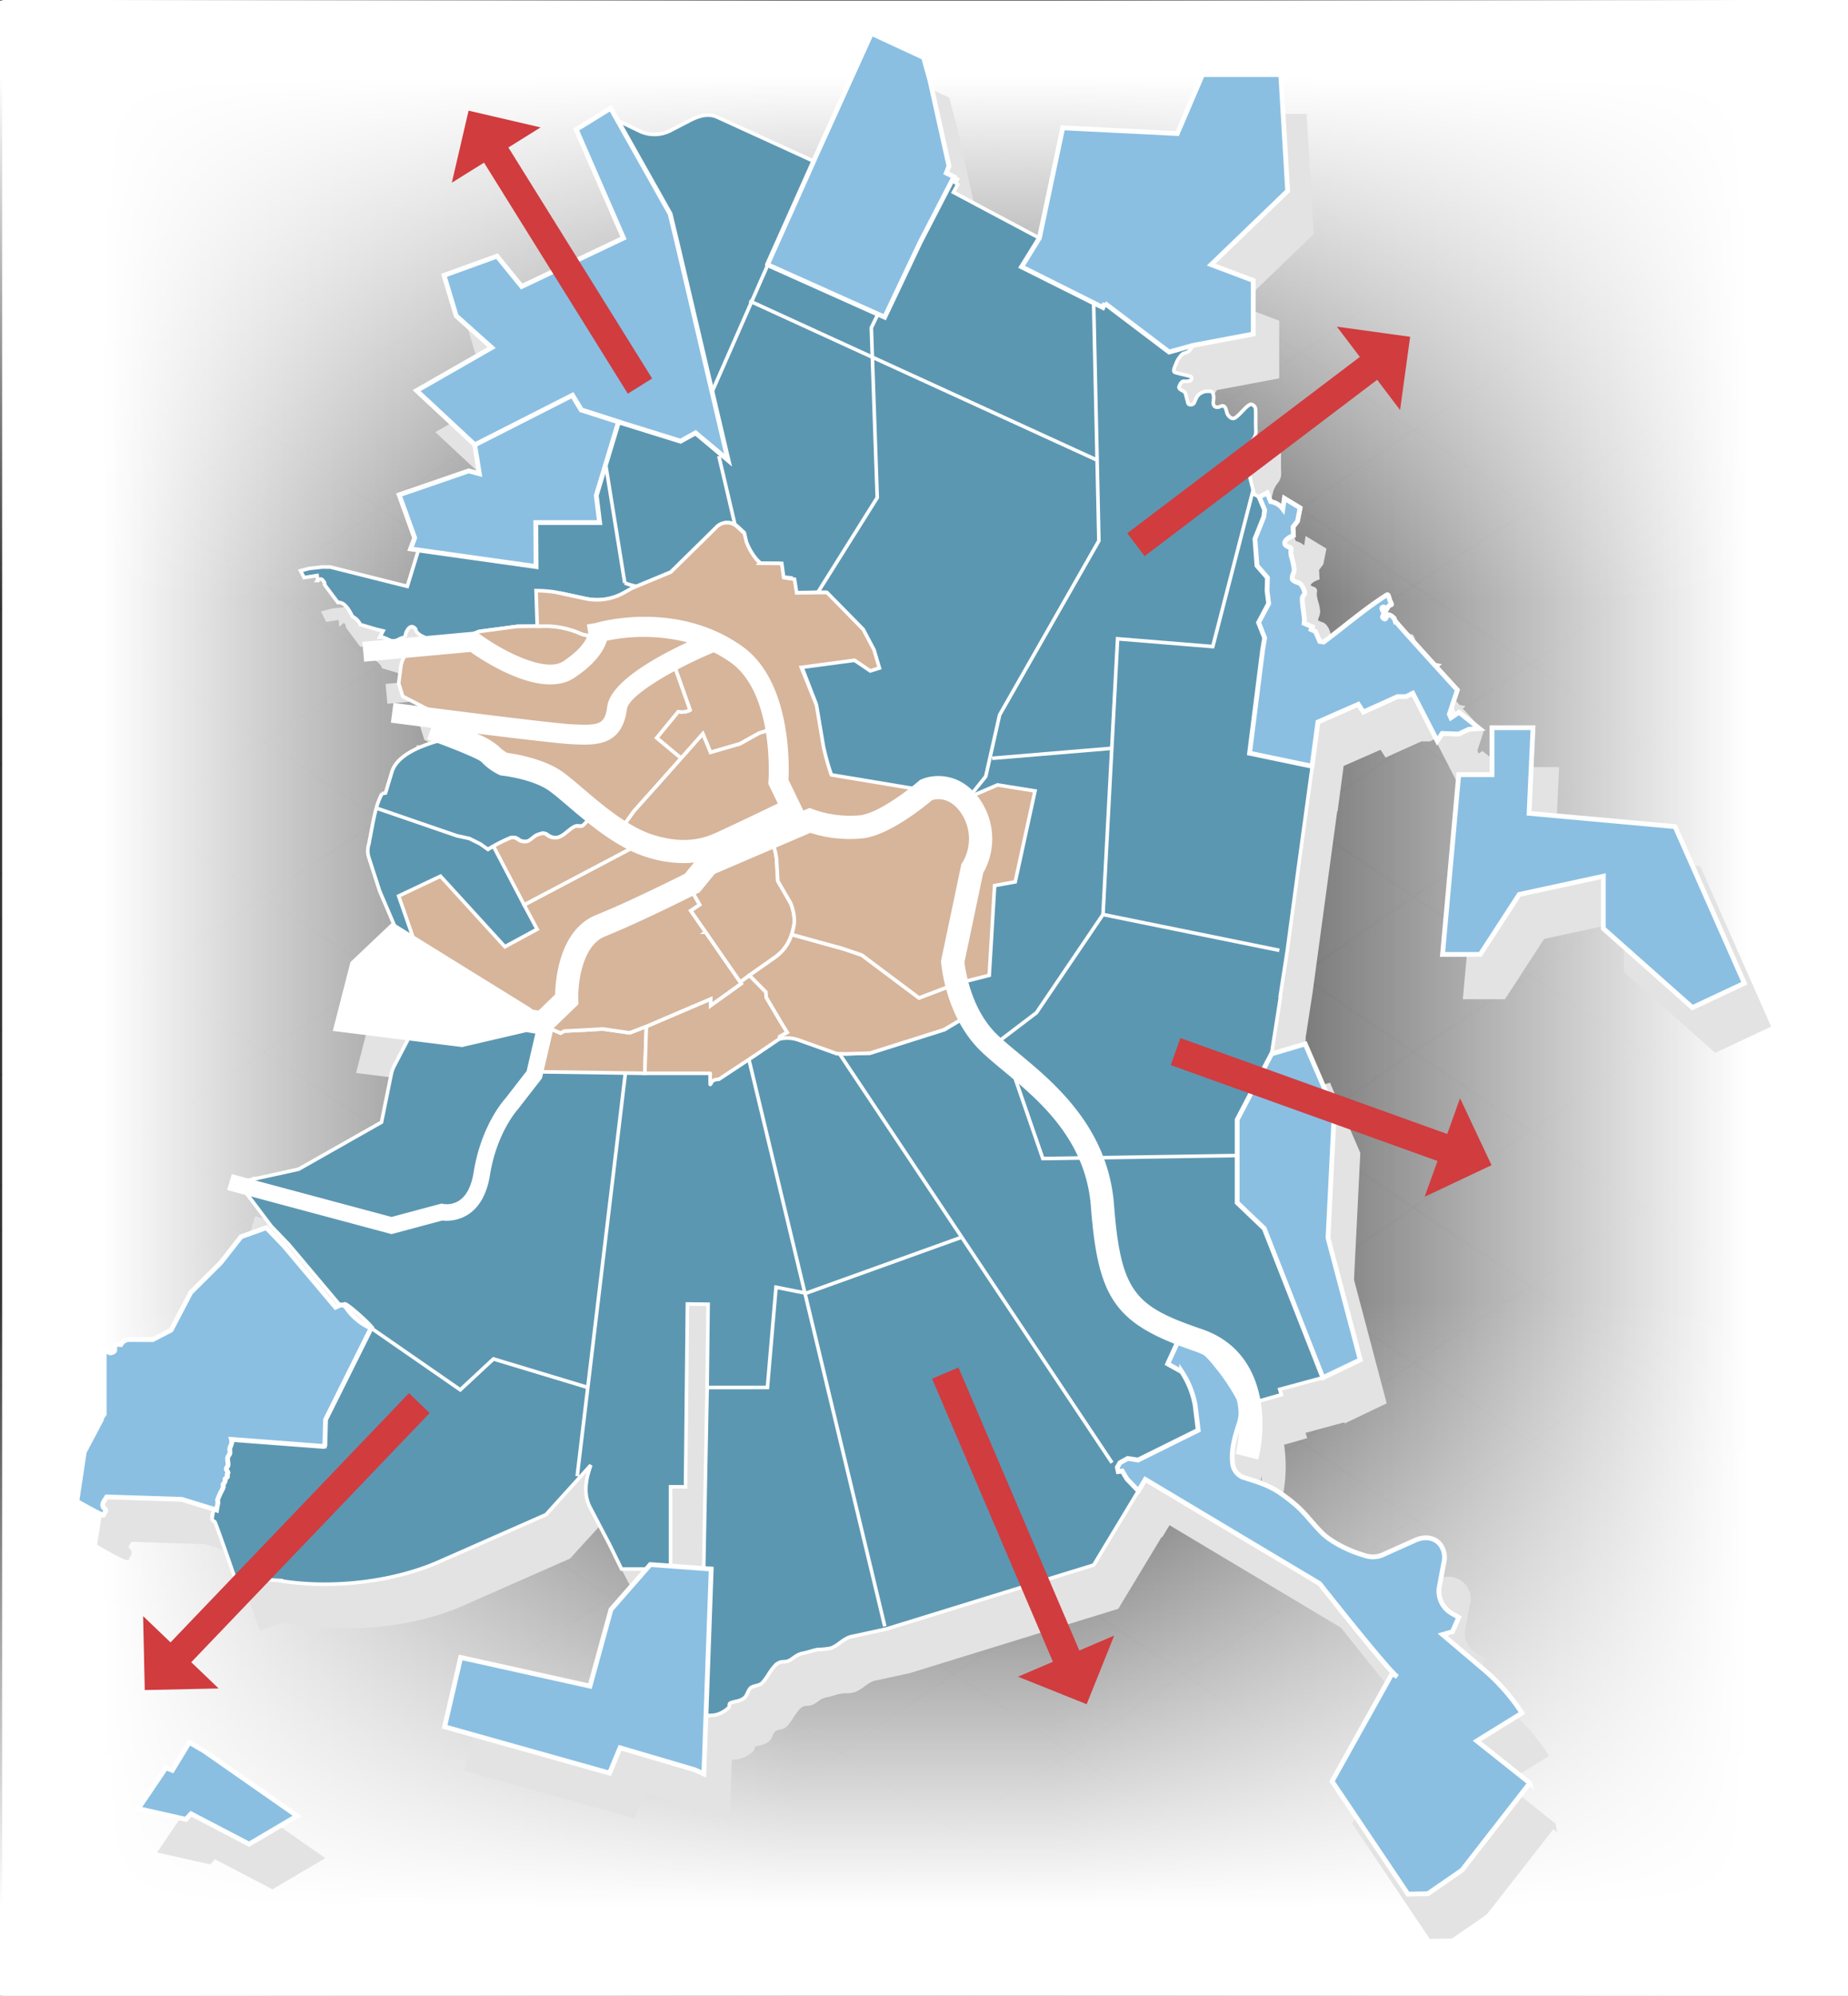
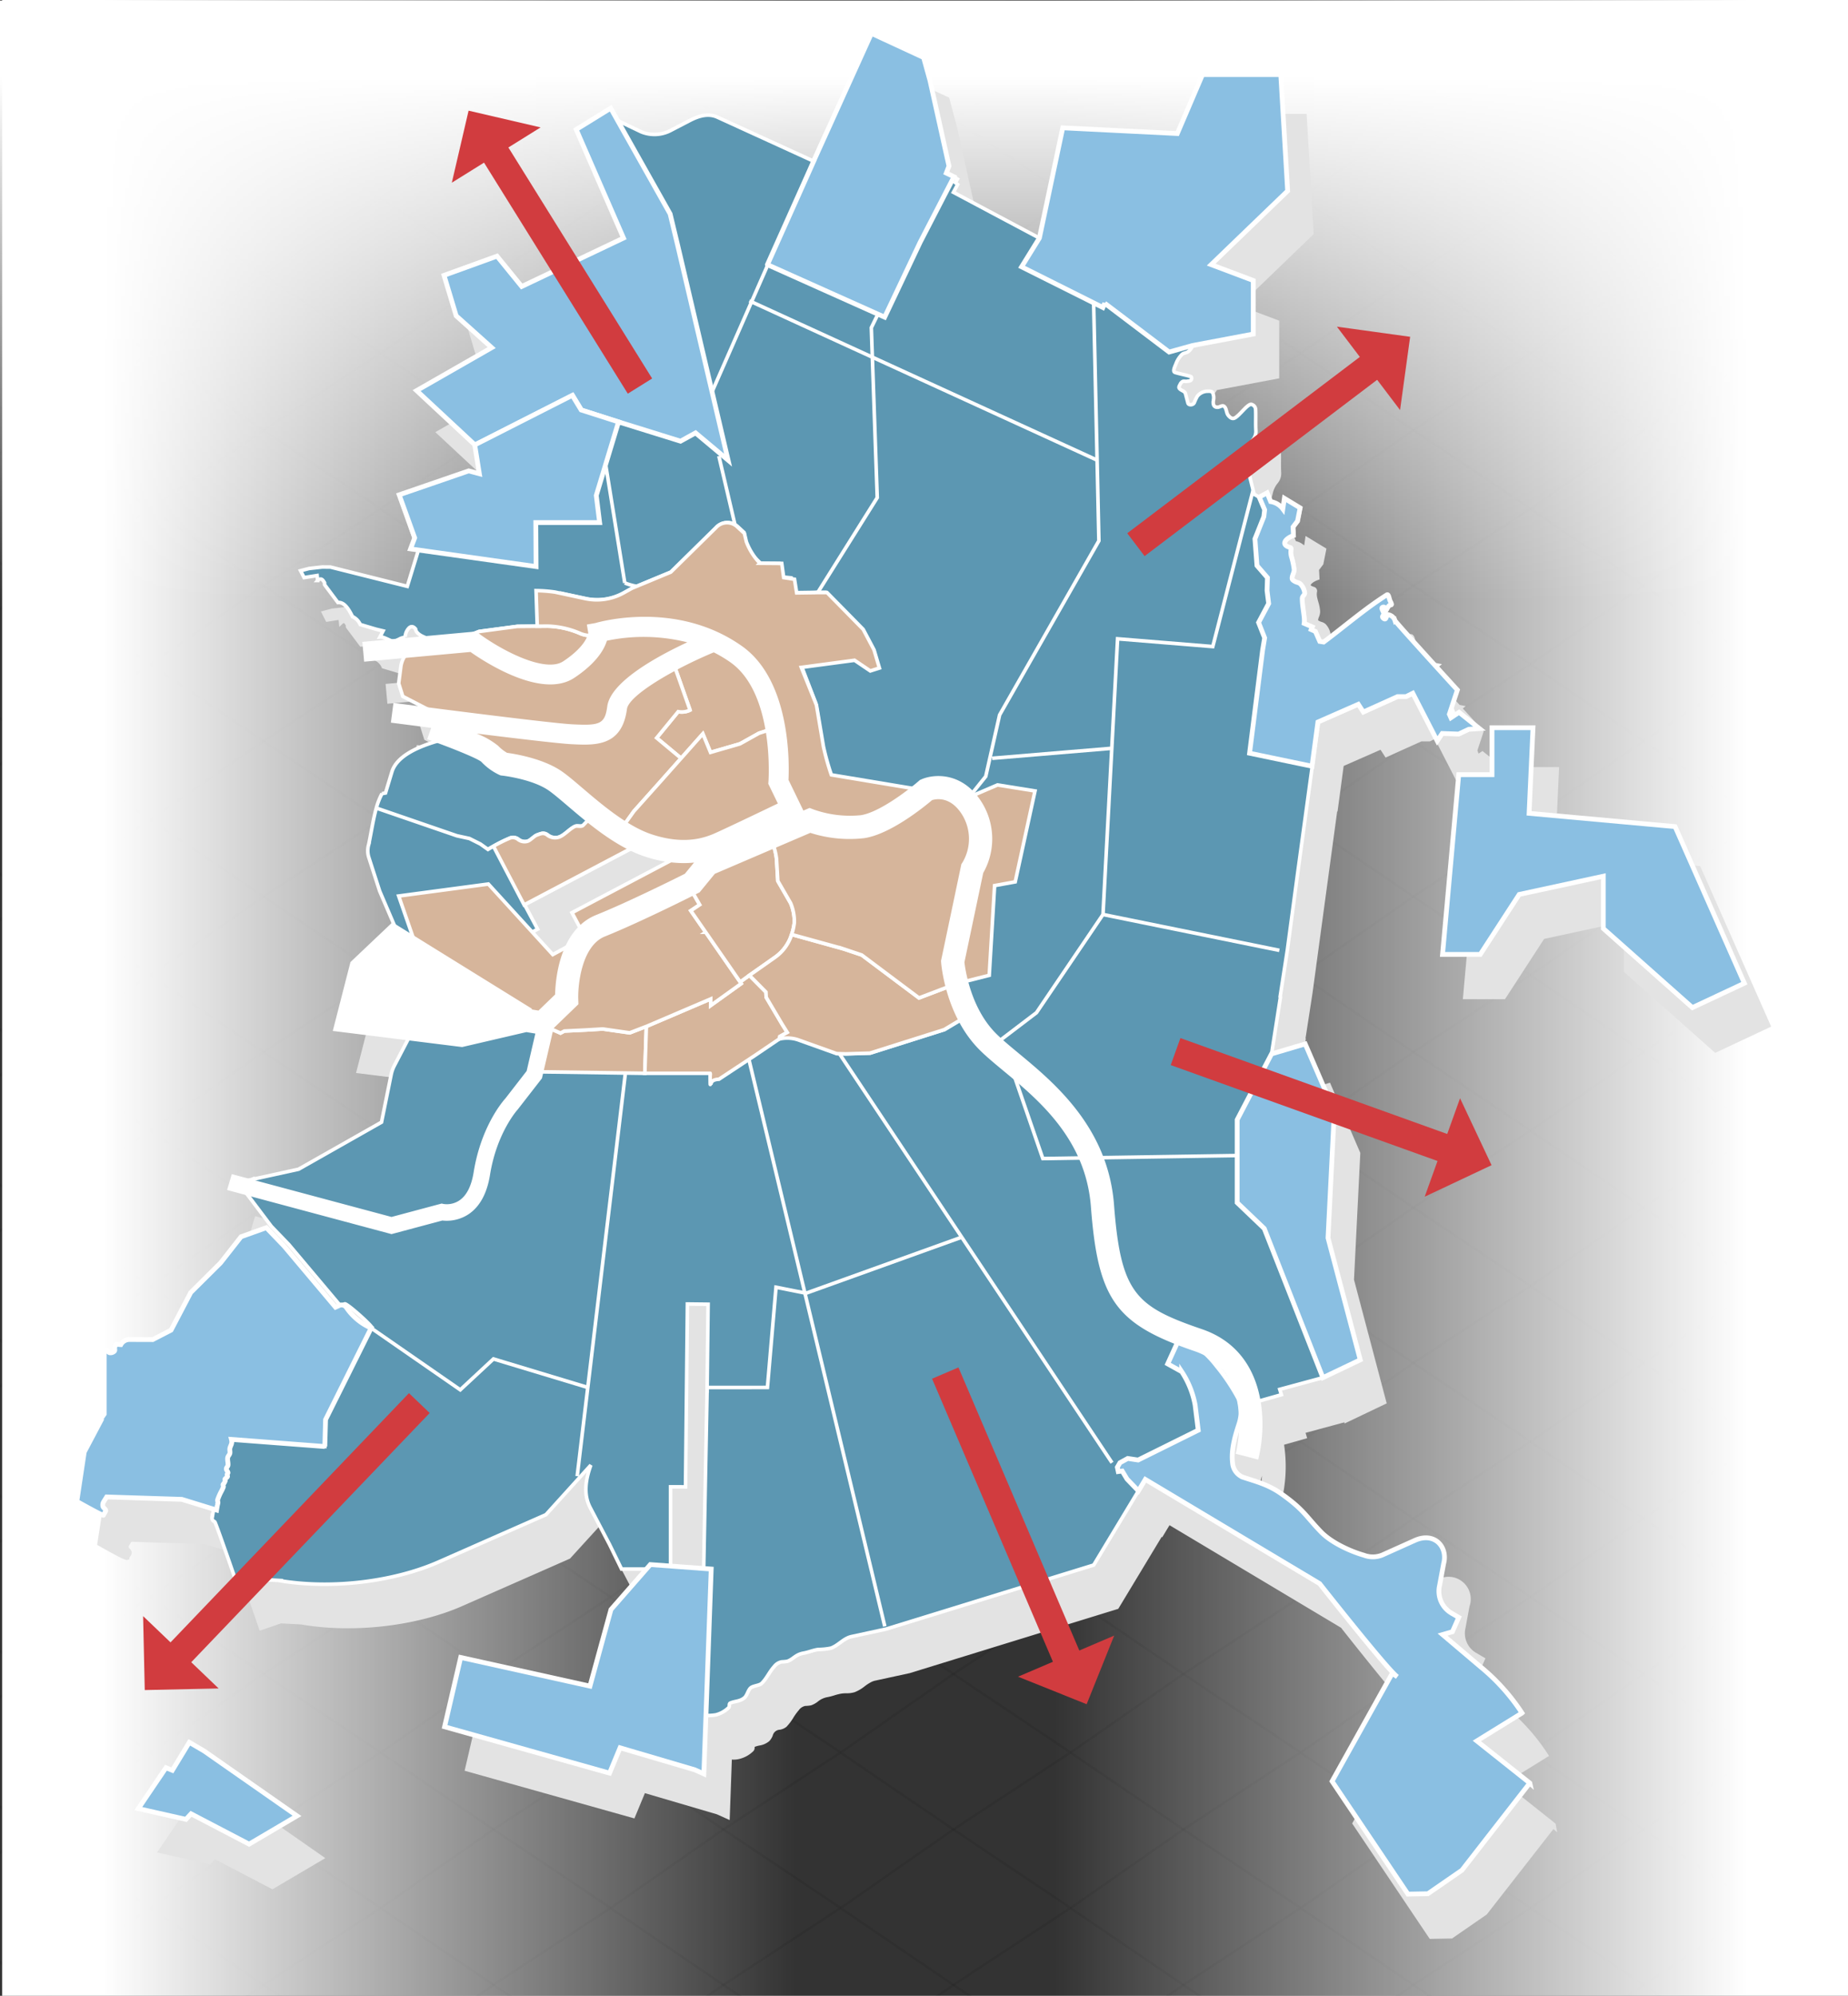
<svg xmlns="http://www.w3.org/2000/svg" xmlns:xlink="http://www.w3.org/1999/xlink" viewBox="0 0 386.477 417.203">
  <rect x="0" y="0" width="386.477" height="417.203" fill="#333333" stroke="none" />
  <defs>
    <style>.cls-1,.cls-13,.cls-17,.cls-4{fill:none;}.cls-2{isolation:isolate;}.cls-3{clip-path:url(#clip-path);}.cls-4{stroke:#13110c;stroke-linejoin:bevel;stroke-width:0.5px;opacity:0.1;}.cls-5{fill:url(#Безымянный_градиент_14);}.cls-6{fill:url(#Безымянный_градиент_14-2);}.cls-7{fill:url(#Безымянный_градиент_14-3);}.cls-8{fill:url(#Безымянный_градиент_14-4);}.cls-9{clip-path:url(#clip-path-2);}.cls-10{mix-blend-mode:multiply;}.cls-11{fill:#e3e3e3;}.cls-12{fill:#5c97b2;}.cls-12,.cls-13,.cls-14,.cls-15{stroke:#fff;}.cls-12,.cls-13,.cls-14{stroke-width:0.75px;}.cls-14{fill:#d6b59b;}.cls-15{fill:#8abfe2;}.cls-16{fill:#fff;}.cls-17{stroke:#d13c3f;stroke-width:6px;}.cls-18{fill:#d13c3f;}</style>
    <clipPath id="clip-path">
      <rect class="cls-1" width="386.477" height="417.203" />
    </clipPath>
    <linearGradient id="Безымянный_градиент_14" x1="0.443" y1="263.022" x2="166.311" y2="263.022" gradientUnits="userSpaceOnUse">
      <stop offset="0.127" stop-color="#fff" />
      <stop offset="1" stop-color="#fff" stop-opacity="0" />
    </linearGradient>
    <linearGradient id="Безымянный_градиент_14-2" x1="194.34" y1="291.999" x2="360.208" y2="291.999" gradientTransform="translate(26.292 -57.953)" xlink:href="#Безымянный_градиент_14" />
    <linearGradient id="Безымянный_градиент_14-3" x1="-2631.02" y1="5194.731" x2="-2485.46" y2="5194.731" gradientTransform="translate(2754.921 -4850.308)" xlink:href="#Безымянный_градиент_14" />
    <linearGradient id="Безымянный_градиент_14-4" x1="-4307.574" y1="-2720.685" x2="-4182.033" y2="-2720.685" gradientTransform="translate(4714.676 2783.57)" xlink:href="#Безымянный_градиент_14" />
    <clipPath id="clip-path-2">
      <rect class="cls-1" x="455.086" width="386.477" height="417.203" />
    </clipPath>
  </defs>
  <title>Спб</title>
  <g class="cls-2">
    <g id="Слой_3" data-name="Слой 3">
      <g class="cls-3">
        <polygon class="cls-4" points="7.006 447.428 -16.596 431.367 7.006 414.928 31.5 431.331 7.006 447.428" />
        <polygon class="cls-4" points="7.006 414.928 -16.596 398.867 7.006 382.427 31.5 398.83 7.006 414.928" />
        <polygon class="cls-4" points="7.006 382.427 -16.596 366.367 7.006 349.927 31.5 366.33 7.006 382.427" />
        <polygon class="cls-4" points="7.006 349.927 -16.596 333.866 7.006 317.427 31.5 333.829 7.006 349.927" />
        <polygon class="cls-4" points="7.006 317.427 -16.596 301.366 7.006 284.926 31.5 301.329 7.006 317.427" />
        <polygon class="cls-4" points="7.006 284.926 -16.596 268.865 7.006 252.426 31.5 268.829 7.006 284.926" />
        <polygon class="cls-4" points="7.006 252.426 -16.596 236.365 7.006 219.925 31.5 236.328 7.006 252.426" />
        <polygon class="cls-4" points="7.006 219.925 -16.596 203.864 7.006 187.425 31.5 203.828 7.006 219.925" />
        <polygon class="cls-4" points="7.006 187.425 -16.596 171.364 7.006 154.925 31.5 171.327 7.006 187.425" />
        <polygon class="cls-4" points="7.006 154.925 -16.596 138.864 7.006 122.424 31.5 138.827 7.006 154.925" />
        <polygon class="cls-4" points="7.006 122.424 -16.596 106.363 7.006 89.924 31.5 106.326 7.006 122.424" />
        <polygon class="cls-4" points="7.006 89.924 -16.596 73.863 7.006 57.423 31.5 73.826 7.006 89.924" />
        <polygon class="cls-4" points="7.006 57.423 -16.596 41.362 7.006 24.923 31.5 41.326 7.006 57.423" />
        <polygon class="cls-4" points="7.006 24.923 -16.596 8.862 7.006 -7.578 31.5 8.825 7.006 24.923" />
        <polygon class="cls-4" points="55.103 447.428 31.5 431.367 55.103 414.928 79.597 431.331 55.103 447.428" />
        <polygon class="cls-4" points="55.103 414.928 31.5 398.867 55.103 382.427 79.597 398.83 55.103 414.928" />
        <polygon class="cls-4" points="55.103 382.427 31.5 366.367 55.103 349.927 79.597 366.33 55.103 382.427" />
        <polygon class="cls-4" points="55.103 349.927 31.5 333.866 55.103 317.427 79.597 333.829 55.103 349.927" />
        <polygon class="cls-4" points="55.103 317.427 31.5 301.366 55.103 284.926 79.597 301.329 55.103 317.427" />
        <polygon class="cls-4" points="55.103 284.926 31.5 268.865 55.103 252.426 79.597 268.829 55.103 284.926" />
        <polygon class="cls-4" points="55.103 252.426 31.5 236.365 55.103 219.925 79.597 236.328 55.103 252.426" />
        <polygon class="cls-4" points="55.103 219.925 31.5 203.864 55.103 187.425 79.597 203.828 55.103 219.925" />
        <polygon class="cls-4" points="55.103 187.425 31.5 171.364 55.103 154.925 79.597 171.327 55.103 187.425" />
        <polygon class="cls-4" points="55.103 154.925 31.5 138.864 55.103 122.424 79.597 138.827 55.103 154.925" />
        <polygon class="cls-4" points="55.103 122.424 31.5 106.363 55.103 89.924 79.597 106.326 55.103 122.424" />
        <polygon class="cls-4" points="55.103 89.924 31.5 73.863 55.103 57.423 79.597 73.826 55.103 89.924" />
        <polygon class="cls-4" points="55.103 57.423 31.5 41.362 55.103 24.923 79.597 41.326 55.103 57.423" />
        <polygon class="cls-4" points="55.103 24.923 31.5 8.862 55.103 -7.578 79.597 8.825 55.103 24.923" />
        <polygon class="cls-4" points="103.199 447.428 79.597 431.367 103.199 414.928 127.693 431.331 103.199 447.428" />
        <polygon class="cls-4" points="103.199 414.928 79.597 398.867 103.199 382.427 127.693 398.83 103.199 414.928" />
        <polygon class="cls-4" points="103.199 382.427 79.597 366.367 103.199 349.927 127.693 366.33 103.199 382.427" />
        <polygon class="cls-4" points="103.199 349.927 79.597 333.866 103.199 317.427 127.693 333.829 103.199 349.927" />
        <polygon class="cls-4" points="103.199 317.427 79.597 301.366 103.199 284.926 127.693 301.329 103.199 317.427" />
        <polygon class="cls-4" points="103.199 284.926 79.597 268.865 103.199 252.426 127.693 268.829 103.199 284.926" />
        <polygon class="cls-4" points="103.199 252.426 79.597 236.365 103.199 219.925 127.693 236.328 103.199 252.426" />
        <polygon class="cls-4" points="103.199 219.925 79.597 203.864 103.199 187.425 127.693 203.828 103.199 219.925" />
        <polygon class="cls-4" points="103.199 187.425 79.597 171.364 103.199 154.925 127.693 171.327 103.199 187.425" />
        <polygon class="cls-4" points="103.199 154.925 79.597 138.864 103.199 122.424 127.693 138.827 103.199 154.925" />
        <polygon class="cls-4" points="103.199 122.424 79.597 106.363 103.199 89.924 127.693 106.326 103.199 122.424" />
        <polygon class="cls-4" points="103.199 89.924 79.597 73.863 103.199 57.423 127.693 73.826 103.199 89.924" />
        <polygon class="cls-4" points="103.199 57.423 79.597 41.362 103.199 24.923 127.693 41.326 103.199 57.423" />
        <polygon class="cls-4" points="103.199 24.923 79.597 8.862 103.199 -7.578 127.693 8.825 103.199 24.923" />
        <polygon class="cls-4" points="151.295 447.428 127.693 431.367 151.295 414.928 175.789 431.331 151.295 447.428" />
        <polygon class="cls-4" points="151.295 414.928 127.693 398.867 151.295 382.427 175.789 398.83 151.295 414.928" />
        <polygon class="cls-4" points="151.295 382.427 127.693 366.367 151.295 349.927 175.789 366.33 151.295 382.427" />
        <polygon class="cls-4" points="151.295 349.927 127.693 333.866 151.295 317.427 175.789 333.829 151.295 349.927" />
        <polygon class="cls-4" points="151.295 317.427 127.693 301.366 151.295 284.926 175.789 301.329 151.295 317.427" />
        <polygon class="cls-4" points="151.295 284.926 127.693 268.865 151.295 252.426 175.789 268.829 151.295 284.926" />
        <polygon class="cls-4" points="151.295 252.426 127.693 236.365 151.295 219.925 175.789 236.328 151.295 252.426" />
        <polygon class="cls-4" points="151.295 219.925 127.693 203.864 151.295 187.425 175.789 203.828 151.295 219.925" />
        <polygon class="cls-4" points="151.295 187.425 127.693 171.364 151.295 154.925 175.789 171.327 151.295 187.425" />
        <polygon class="cls-4" points="151.295 154.925 127.693 138.864 151.295 122.424 175.789 138.827 151.295 154.925" />
        <polygon class="cls-4" points="151.295 122.424 127.693 106.363 151.295 89.924 175.789 106.326 151.295 122.424" />
        <polygon class="cls-4" points="151.295 89.924 127.693 73.863 151.295 57.423 175.789 73.826 151.295 89.924" />
        <polygon class="cls-4" points="151.295 57.423 127.693 41.362 151.295 24.923 175.789 41.326 151.295 57.423" />
        <polygon class="cls-4" points="151.295 24.923 127.693 8.862 151.295 -7.578 175.789 8.825 151.295 24.923" />
        <polygon class="cls-4" points="199.391 447.428 175.789 431.367 199.391 414.928 223.885 431.331 199.391 447.428" />
        <polygon class="cls-4" points="199.391 414.928 175.789 398.867 199.391 382.427 223.885 398.83 199.391 414.928" />
        <polygon class="cls-4" points="199.391 382.427 175.789 366.367 199.391 349.927 223.885 366.33 199.391 382.427" />
        <polygon class="cls-4" points="199.391 349.927 175.789 333.866 199.391 317.427 223.885 333.829 199.391 349.927" />
        <polygon class="cls-4" points="199.391 317.427 175.789 301.366 199.391 284.926 223.885 301.329 199.391 317.427" />
        <polygon class="cls-4" points="199.391 284.926 175.789 268.865 199.391 252.426 223.885 268.829 199.391 284.926" />
        <polygon class="cls-4" points="199.391 252.426 175.789 236.365 199.391 219.925 223.885 236.328 199.391 252.426" />
        <polygon class="cls-4" points="199.391 219.925 175.789 203.864 199.391 187.425 223.885 203.828 199.391 219.925" />
        <polygon class="cls-4" points="199.391 187.425 175.789 171.364 199.391 154.925 223.885 171.327 199.391 187.425" />
        <polygon class="cls-4" points="199.391 154.925 175.789 138.864 199.391 122.424 223.885 138.827 199.391 154.925" />
        <polygon class="cls-4" points="199.391 122.424 175.789 106.363 199.391 89.924 223.885 106.326 199.391 122.424" />
        <polygon class="cls-4" points="199.391 89.924 175.789 73.863 199.391 57.423 223.885 73.826 199.391 89.924" />
        <polygon class="cls-4" points="199.391 57.423 175.789 41.362 199.391 24.923 223.885 41.326 199.391 57.423" />
        <polygon class="cls-4" points="199.391 24.923 175.789 8.862 199.391 -7.578 223.885 8.825 199.391 24.923" />
        <polygon class="cls-4" points="247.487 447.428 223.885 431.367 247.487 414.928 271.981 431.331 247.487 447.428" />
        <polygon class="cls-4" points="247.487 414.928 223.885 398.867 247.487 382.427 271.981 398.83 247.487 414.928" />
        <polygon class="cls-4" points="247.487 382.427 223.885 366.367 247.487 349.927 271.981 366.33 247.487 382.427" />
        <polygon class="cls-4" points="247.487 349.927 223.885 333.866 247.487 317.427 271.981 333.829 247.487 349.927" />
        <polygon class="cls-4" points="247.487 317.427 223.885 301.366 247.487 284.926 271.981 301.329 247.487 317.427" />
        <polygon class="cls-4" points="247.487 284.926 223.885 268.865 247.487 252.426 271.981 268.829 247.487 284.926" />
        <polygon class="cls-4" points="247.487 252.426 223.885 236.365 247.487 219.925 271.981 236.328 247.487 252.426" />
        <polygon class="cls-4" points="247.487 219.925 223.885 203.864 247.487 187.425 271.981 203.828 247.487 219.925" />
        <polygon class="cls-4" points="247.487 187.425 223.885 171.364 247.487 154.925 271.981 171.327 247.487 187.425" />
        <polygon class="cls-4" points="247.487 154.925 223.885 138.864 247.487 122.424 271.981 138.827 247.487 154.925" />
        <polygon class="cls-4" points="247.487 122.424 223.885 106.363 247.487 89.924 271.981 106.326 247.487 122.424" />
        <polygon class="cls-4" points="247.487 89.924 223.885 73.863 247.487 57.423 271.981 73.826 247.487 89.924" />
        <polygon class="cls-4" points="247.487 57.423 223.885 41.362 247.487 24.923 271.981 41.326 247.487 57.423" />
        <polygon class="cls-4" points="247.487 24.923 223.885 8.862 247.487 -7.578 271.981 8.825 247.487 24.923" />
        <polygon class="cls-4" points="295.584 447.428 271.981 431.367 295.584 414.928 320.078 431.331 295.584 447.428" />
        <polygon class="cls-4" points="295.584 414.928 271.981 398.867 295.584 382.427 320.078 398.83 295.584 414.928" />
        <polygon class="cls-4" points="295.584 382.427 271.981 366.367 295.584 349.927 320.078 366.33 295.584 382.427" />
        <polygon class="cls-4" points="295.584 349.927 271.981 333.866 295.584 317.427 320.078 333.829 295.584 349.927" />
        <polygon class="cls-4" points="295.584 317.427 271.981 301.366 295.584 284.926 320.078 301.329 295.584 317.427" />
        <polygon class="cls-4" points="295.584 284.926 271.981 268.865 295.584 252.426 320.078 268.829 295.584 284.926" />
        <polygon class="cls-4" points="295.584 252.426 271.981 236.365 295.584 219.925 320.078 236.328 295.584 252.426" />
        <polygon class="cls-4" points="295.584 219.925 271.981 203.864 295.584 187.425 320.078 203.828 295.584 219.925" />
        <polygon class="cls-4" points="295.584 187.425 271.981 171.364 295.584 154.925 320.078 171.327 295.584 187.425" />
        <polygon class="cls-4" points="295.584 154.925 271.981 138.864 295.584 122.424 320.078 138.827 295.584 154.925" />
        <polygon class="cls-4" points="295.584 122.424 271.981 106.363 295.584 89.924 320.078 106.326 295.584 122.424" />
        <polygon class="cls-4" points="295.584 89.924 271.981 73.863 295.584 57.423 320.078 73.826 295.584 89.924" />
        <polygon class="cls-4" points="295.584 57.423 271.981 41.362 295.584 24.923 320.078 41.326 295.584 57.423" />
        <polygon class="cls-4" points="295.584 24.923 271.981 8.862 295.584 -7.578 320.078 8.825 295.584 24.923" />
        <polygon class="cls-4" points="343.68 447.428 320.078 431.367 343.68 414.928 368.174 431.331 343.68 447.428" />
        <polygon class="cls-4" points="343.68 414.928 320.078 398.867 343.68 382.427 368.174 398.83 343.68 414.928" />
        <polygon class="cls-4" points="343.68 382.427 320.078 366.367 343.68 349.927 368.174 366.33 343.68 382.427" />
        <polygon class="cls-4" points="343.68 349.927 320.078 333.866 343.68 317.427 368.174 333.829 343.68 349.927" />
        <polygon class="cls-4" points="343.68 317.427 320.078 301.366 343.68 284.926 368.174 301.329 343.68 317.427" />
        <polygon class="cls-4" points="343.68 284.926 320.078 268.865 343.68 252.426 368.174 268.829 343.68 284.926" />
        <polygon class="cls-4" points="343.68 252.426 320.078 236.365 343.68 219.925 368.174 236.328 343.68 252.426" />
        <polygon class="cls-4" points="343.68 219.925 320.078 203.864 343.68 187.425 368.174 203.828 343.68 219.925" />
        <polygon class="cls-4" points="343.68 187.425 320.078 171.364 343.68 154.925 368.174 171.327 343.68 187.425" />
        <polygon class="cls-4" points="343.68 154.925 320.078 138.864 343.68 122.424 368.174 138.827 343.68 154.925" />
        <polygon class="cls-4" points="343.68 122.424 320.078 106.363 343.68 89.924 368.174 106.326 343.68 122.424" />
        <polygon class="cls-4" points="343.68 89.924 320.078 73.863 343.68 57.423 368.174 73.826 343.68 89.924" />
        <polygon class="cls-4" points="343.68 57.423 320.078 41.362 343.68 24.923 368.174 41.326 343.68 57.423" />
        <polygon class="cls-4" points="343.68 24.923 320.078 8.862 343.68 -7.578 368.174 8.825 343.68 24.923" />
        <polygon class="cls-4" points="391.776 447.428 368.174 431.367 391.776 414.928 416.27 431.331 391.776 447.428" />
        <polygon class="cls-4" points="391.776 414.928 368.174 398.867 391.776 382.427 416.27 398.83 391.776 414.928" />
        <polygon class="cls-4" points="391.776 382.427 368.174 366.367 391.776 349.927 416.27 366.33 391.776 382.427" />
        <polygon class="cls-4" points="391.776 349.927 368.174 333.866 391.776 317.427 416.27 333.829 391.776 349.927" />
        <polygon class="cls-4" points="391.776 317.427 368.174 301.366 391.776 284.926 416.27 301.329 391.776 317.427" />
        <polygon class="cls-4" points="391.776 284.926 368.174 268.865 391.776 252.426 416.27 268.829 391.776 284.926" />
        <polygon class="cls-4" points="391.776 252.426 368.174 236.365 391.776 219.925 416.27 236.328 391.776 252.426" />
        <polygon class="cls-4" points="391.776 219.925 368.174 203.864 391.776 187.425 416.27 203.828 391.776 219.925" />
        <polygon class="cls-4" points="391.776 187.425 368.174 171.364 391.776 154.925 416.27 171.327 391.776 187.425" />
        <polygon class="cls-4" points="391.776 154.925 368.174 138.864 391.776 122.424 416.27 138.827 391.776 154.925" />
        <polygon class="cls-4" points="391.776 122.424 368.174 106.363 391.776 89.924 416.27 106.326 391.776 122.424" />
        <polygon class="cls-4" points="391.776 89.924 368.174 73.863 391.776 57.423 416.27 73.826 391.776 89.924" />
        <polygon class="cls-4" points="391.776 57.423 368.174 41.362 391.776 24.923 416.27 41.326 391.776 57.423" />
        <polygon class="cls-4" points="391.776 24.923 368.174 8.862 391.776 -7.578 416.27 8.825 391.776 24.923" />
        <rect class="cls-5" x="0.443" y="-102.959" width="165.868" height="731.963" />
        <rect class="cls-6" x="220.632" y="-53.095" width="165.868" height="574.281" transform="translate(607.132 468.092) rotate(180)" />
-         <rect class="cls-7" x="123.901" y="134.771" width="145.56" height="419.304" transform="translate(-147.741 541.104) rotate(-90)" />
        <rect class="cls-8" x="407.102" y="-419.958" width="125.541" height="965.687" transform="translate(532.758 -406.987) rotate(90)" />
      </g>
      <g class="cls-9">
        <polygon class="cls-4" points="317.803 447.428 294.201 431.367 317.803 414.928 342.297 431.331 317.803 447.428" />
        <polygon class="cls-4" points="317.803 414.928 294.201 398.867 317.803 382.427 342.297 398.83 317.803 414.928" />
        <polygon class="cls-4" points="317.803 382.427 294.201 366.367 317.803 349.927 342.297 366.33 317.803 382.427" />
        <polygon class="cls-4" points="317.803 349.927 294.201 333.866 317.803 317.427 342.297 333.829 317.803 349.927" />
        <polygon class="cls-4" points="317.803 317.427 294.201 301.366 317.803 284.926 342.297 301.329 317.803 317.427" />
        <polygon class="cls-4" points="317.803 284.926 294.201 268.865 317.803 252.426 342.297 268.829 317.803 284.926" />
        <polygon class="cls-4" points="317.803 252.426 294.201 236.365 317.803 219.925 342.297 236.328 317.803 252.426" />
        <polygon class="cls-4" points="317.803 219.925 294.201 203.864 317.803 187.425 342.297 203.828 317.803 219.925" />
        <polygon class="cls-4" points="317.803 187.425 294.201 171.364 317.803 154.925 342.297 171.327 317.803 187.425" />
        <polygon class="cls-4" points="317.803 154.925 294.201 138.864 317.803 122.424 342.297 138.827 317.803 154.925" />
        <polygon class="cls-4" points="317.803 122.424 294.201 106.363 317.803 89.924 342.297 106.326 317.803 122.424" />
        <polygon class="cls-4" points="317.803 89.924 294.201 73.863 317.803 57.423 342.297 73.826 317.803 89.924" />
        <polygon class="cls-4" points="317.803 57.423 294.201 41.362 317.803 24.923 342.297 41.326 317.803 57.423" />
        <polygon class="cls-4" points="317.803 24.923 294.201 8.862 317.803 -7.578 342.297 8.825 317.803 24.923" />
        <polygon class="cls-4" points="365.9 447.428 342.297 431.367 365.9 414.928 390.394 431.331 365.9 447.428" />
        <polygon class="cls-4" points="365.9 414.928 342.297 398.867 365.9 382.427 390.394 398.83 365.9 414.928" />
        <polygon class="cls-4" points="365.9 382.427 342.297 366.367 365.9 349.927 390.394 366.33 365.9 382.427" />
        <polygon class="cls-4" points="365.9 349.927 342.297 333.866 365.9 317.427 390.394 333.829 365.9 349.927" />
        <polygon class="cls-4" points="365.9 317.427 342.297 301.366 365.9 284.926 390.394 301.329 365.9 317.427" />
        <polygon class="cls-4" points="365.9 284.926 342.297 268.865 365.9 252.426 390.394 268.829 365.9 284.926" />
        <polygon class="cls-4" points="365.9 252.426 342.297 236.365 365.9 219.925 390.394 236.328 365.9 252.426" />
        <polygon class="cls-4" points="365.9 219.925 342.297 203.864 365.9 187.425 390.394 203.828 365.9 219.925" />
        <polygon class="cls-4" points="365.9 187.425 342.297 171.364 365.9 154.925 390.394 171.327 365.9 187.425" />
        <polygon class="cls-4" points="365.9 154.925 342.297 138.864 365.9 122.424 390.394 138.827 365.9 154.925" />
        <polygon class="cls-4" points="365.9 122.424 342.297 106.363 365.9 89.924 390.394 106.326 365.9 122.424" />
        <polygon class="cls-4" points="365.9 89.924 342.297 73.863 365.9 57.423 390.394 73.826 365.9 89.924" />
        <polygon class="cls-4" points="365.9 57.423 342.297 41.362 365.9 24.923 390.394 41.326 365.9 57.423" />
        <polygon class="cls-4" points="365.9 24.923 342.297 8.862 365.9 -7.578 390.394 8.825 365.9 24.923" />
      </g>
    </g>
    <g id="Слой_1" data-name="Слой 1">
      <g class="cls-10">
        <path class="cls-11" d="M314.704,372.772l9.257-5.715-.318-.487a43.393,43.393,0,0,0-8.727-9.741l-7.195-6.096,1.299-.374,1.635-3.702-2.063-1.212a4.741,4.741,0,0,1-2.108-5.126l.838-4.519A4.658,4.658,0,0,0,300.517,330.277l-6.865,3.084a4.587,4.587,0,0,1-3.408-.022c-2.752-.78-6.648-2.585-8.699-4.705-.935-.966-1.642-1.781-2.266-2.502a28.527,28.527,0,0,0-6.21-5.61,23.372,23.372,0,0,0-6.854-3.077c-.424-.135-.848-.269-1.274-.411a2.961,2.961,0,0,1-1.745-2.503,15.522,15.522,0,0,1,.736-6.015,26.903,26.903,0,0,1-.641,4.166l4.697,1.217a30.528,30.528,0,0,0,.556-11.895l4.827-1.365-.339-1.121,8.097-2.191.089.227,8.786-4.195L283.167,267.508l1.319-26.508-6.339-14.673-6.809,2.018,1.754-11.216-.062-.089,1.473-9.532,5.143-37.881.08.017,1.278-9.529,7.711-3.386,1.057,1.628,7.491-3.379h1.781l1.031-.512,5.296,10.314,1.395-2.083,3.262.115,2.141-1.009,3.605-.231-5.742-4.581-.811.541-.25-.646,1.324-4.001-.224-.245c-1.268-1.387-2.703-2.96-4.143-4.544l.613-.493-1.284-.246c-4.01-4.41-7.874-8.69-8.126-9.049a2.327,2.327,0,0,0-1.897-1.585l-.033-.004c.071-.106.142-.237.217-.377a2.487,2.487,0,0,1,.326-.522.709.709,0,0,0,.593-.344c.225-.383.017-.802-.168-1.172-.043-.088-.087-.173-.115-.246-.032-.084-.061-.198-.093-.318-.127-.482-.259-.98-.693-1.15a.737.737,0,0,0-.666.074,108.839,108.839,0,0,0-8.904,6.527c-1.376,1.082-2.752,2.164-4.152,3.213l-.272-.043-.883-2.005-.57-.254.236-.566-1.845-.793a14.614,14.614,0,0,0-.206-2.368,17.247,17.247,0,0,1-.228-2.498c.001-.054.033-.103.143-.245a1.336,1.336,0,0,0,.355-1.038,3.993,3.993,0,0,0-1.042-2.128,2.113,2.113,0,0,0-.889-.472,2.027,2.027,0,0,1-.429-.18c-.086-.05-.247-.14-.257-.108a2.012,2.012,0,0,1,.178-.738,3.013,3.013,0,0,0,.248-1.155,8.73,8.73,0,0,0-.385-1.991c-.082-.298-.165-.595-.229-.895a3.19,3.19,0,0,1-.054-1.135.89.89,0,0,0-.628-1.113c-.554-.158-.685-.336-.686-.362-.006-.145.423-.671,1.465-1.051l.395-.144-.107-1.982.894-1.178.653-3.282-4.364-2.644-.292,1.982a3.784,3.784,0,0,0-1.744-.904l-.864-2.11-2.057,1.137-.57-.32-1.565-6.297a3.251,3.251,0,0,1,.042-1.691l.141-.49a5.372,5.372,0,0,1,.96-2.199,3.201,3.201,0,0,0,.849-2.407c-.043-.813-.038-1.595-.032-2.351.006-.74.01-1.439-.031-2.112a1.557,1.557,0,0,0-1.299-1.383c-.673-.07-1.386.707-2.229,1.586a6.653,6.653,0,0,1-1.515,1.337c-.251.097-.568-.209-.782-.486a2.016,2.016,0,0,1-.274-.71,2.055,2.055,0,0,0-.663-1.235,1.18,1.18,0,0,0-1.208-.012,1.322,1.322,0,0,1-.42.123c-.27-.019-.325-.082-.35-.11a1.096,1.096,0,0,1-.098-.787,2.929,2.929,0,0,0-.221-1.97c-.198-.353-.652-.512-1.333-.479a3.204,3.204,0,0,0-2.577,1.24,5.336,5.336,0,0,0-.48.972c-.061.148-.122.296-.19.44a.385.385,0,0,1-.288.162.324.324,0,0,1-.23-.031l-.529-1.992a1.516,1.516,0,0,0-.874-.886,1.767,1.767,0,0,1-.458-.301,1.241,1.241,0,0,1,.137-.315l.052-.099c.05-.095.179-.347.315-.408a.838.838,0,0,1,.325-.009,1.94,1.94,0,0,0,.513-.009c.056-.011.117-.018.179-.026a1.198,1.198,0,0,0,.937-.44,1.081,1.081,0,0,0,.127-.92.699.699,0,0,0-.458-.45c-.57-.175-1.191-.321-1.777-.46-.546-.128-1.059-.249-1.424-.334a2.919,2.919,0,0,1,.308-1.027c.048-.114.093-.22.129-.315a4.959,4.959,0,0,1,1.125-1.749,1.274,1.274,0,0,1,.501-.222,2.227,2.227,0,0,0,.739-.328,3.108,3.108,0,0,0,.889-1.094l13.054-2.461V67.033l-8.324-3.137,15.531-14.965-1.482-25.111H255.98l-5.265,12.302-24.049-1.201-4.861,22.926L204.83,48.814l.856-1.566-.479-.386.474-.767-.641-.41.102-.197-1.658-.802.434-1.129-3.777-16.999-1.645-6.146-11.661-5.396L174.678,41.862,155.057,32.894c-1.704-.778-3.703-.548-6.113.703l-3.975,2.064a6.876,6.876,0,0,1-5.82.306l-4.591-2.191-1.774-3.16-8.126,5.017,9.862,22.647L114.128,67.976l-5.138-6.309L97.028,66l2.743,9.124L106.731,81.359,91.045,90.336l12.567,11.699.807,5.017-1.547-.419-15.251,5.249,3.364,9.338-1.043,2.78,1.839.258-2.026,6.594-15.792-3.947-1.756-.007-2.812.323-2.287.6,1.109,2.18,2.59-.407.148,1.451.627-.594c.163-.154.291-.198.333-.189.122.027.272.27.383.447l.022.035-.001.006a.696.696,0,0,0,.103.54l2.917,3.9.24-.025c.845-.088,1.659.745,2.618,2.705l.058.118.115.065a2.864,2.864,0,0,1,1.435,1.437l.073.201,3.53,1.046.944.227L83.564,142.468l.815-.111a1.903,1.903,0,0,1,.805.198l-4.545.416.379,4.141,7.758-.71A5.064,5.064,0,0,0,88.28,148.023l-.471,3.664.937,2.969,3.296,1.706c-2.909-.374-4.817-.622-4.894-.632l-.539,4.123c.419.055,3.815.497,8.431,1.086l-.837,2.394q.442.154.893.316c-5.03,1.631-7.884,3.738-8.694,6.417l-1.244,4.121-.682.124-.097.175a13.603,13.603,0,0,0-1.093,2.677l-.004-.001-.087.309c-.011.04-.023.081-.034.122l-.11.387.002.001c-.383,1.438-.68,3.025-.969,4.564-.167.894-.335,1.793-.522,2.673l-.035.164a4.769,4.769,0,0,0,.048,2.719l2.298,7.12,2.826,6.592-8.54,8.091-3.697,14.394L89.655,226.19l-2.656,5.094a7.623,7.623,0,0,0-.735,2.002l-1.991,9.817-17.129,9.703-9.058,1.991-.032-.123-.536.211-.893.223c-1.932-.519-3.154-.848-3.284-.885l-.985,3.322c.079.024,1.51.409,3.747,1.01l4.955,6.558-.335-.348-5.787,2.077-4.341,5.537-6.234,6.189L40.221,286.412l-3.552,1.84-4.709-.015a2.618,2.618,0,0,0-2.11,1.049q-.113-.012-.199-.023c-.777-.09-1.008.148-1.294.87a1.393,1.393,0,0,0-.061.71c.004.035.009.068.033.054a.665.665,0,0,1-.367.131,1.386,1.386,0,0,1-.175-.173c-.177-.191-.643-.7-1.219-.355a1.154,1.154,0,0,0-.374.361l-.092.141V304.198l-1.045,1.518.204.148-3.275,6.194-1.67,10.883.341.191c4.428,2.497,5.473,2.971,5.878,2.971a.446.446,0,0,0,.242-.073l.267-.07.015-.315a2.29,2.29,0,0,1,.157-.271,1.346,1.346,0,0,0,.321-.977,1.444,1.444,0,0,0-.455-.706,1.785,1.785,0,0,1-.148-.156.721.721,0,0,1,.089-.513l.459-.735,15.317.492,6.239,1.921c-.024.135-.048.27-.07.406l-.048-.014-.105.591a1.564,1.564,0,0,0-.046.503,1.413,1.413,0,0,0,.272.697,1.099,1.099,0,0,0,.351.282c.025.015.055.032.06.024.351.734,2.995,8.293,4.719,13.288l.138.401,4.47-1.53,4.193.228.366.061c10.792,1.794,23.887.253,33.369-3.923l22.496-9.905,8.235-9.029a10.095,10.095,0,0,0,.478,7.364l4.019,7.648,2.65,5.417h4.337l-6.709,7.661-.086.097-4.283,15.619-27.059-5.999-3.617,15.566,35.509,9.969,2.193-5.287,15.061,4.426,2.668,1.203.455-12.647c.09.002.178.013.268.013a5.031,5.031,0,0,0,1.334-.15,6.335,6.335,0,0,0,2.887-1.615,1.012,1.012,0,0,0,.274-.763c.001-.04.003-.094.008-.135a4.981,4.981,0,0,1,.949-.276,4.274,4.274,0,0,0,2.095-.918,3.47,3.47,0,0,0,.728-1.144,1.593,1.593,0,0,1,1.499-1.249,3.051,3.051,0,0,0,1.384-.615,10.869,10.869,0,0,0,1.436-1.897,11.754,11.754,0,0,1,1.136-1.568,2.184,2.184,0,0,1,1.36-.895,7.312,7.312,0,0,0,1.204-.121,4.934,4.934,0,0,0,1.434-.796,4.277,4.277,0,0,1,1.964-.914,13.249,13.249,0,0,0,1.469-.375,10.691,10.691,0,0,1,1.541-.38,7.782,7.782,0,0,1,.979-.061,5.509,5.509,0,0,0,1.757-.235,8.109,8.109,0,0,0,2.069-1.218,9.069,9.069,0,0,1,1.404-.906,3.559,3.559,0,0,1,.79-.279l7.227-1.569,43.617-13.444,9.082-15.047.102.106,1.534-2.542,35.873,21.439c1.017,1.29,11.005,13.944,14.978,18.222l-12.655,22.692,16.228,24.13,4.652-.087,7.268-5.019,13.938-17.856.79.664-.337-1.8ZM80.045,284.248c-.226-.179-.429-.372-.635-.563C79.623,283.87,79.834,284.058,80.045,284.248Zm9.988-142.287a2.433,2.433,0,0,1,.632-1.557.401.401,0,0,1,.707.058,2.25,2.25,0,0,0,1.035,1.368l-.162.08-2.22.203Z" />
        <polygon class="cls-11" points="355.561 181.048 325.241 178.295 326.06 160.348 316.323 160.348 316.323 170.157 309.416 170.157 305.929 208.872 314.741 208.872 322.929 196.27 339.607 192.658 339.607 203.144 358.703 220.09 370.408 214.602 355.561 181.048" />
        <polygon class="cls-11" points="44.263 372.239 40.672 378.151 39.365 377.621 32.858 387.23 43.944 389.73 44.942 388.653 56.975 394.936 68.031 388.422 47.868 374.348 44.263 372.239" />
      </g>
      <path class="cls-12" d="M305.209,148.929l-1.705,1.136-.325-.731.731-.568-2.11-5.439.487-1.624-1.542-.568-.487,1.623-2.192-.325-.162-1.136,2.79-2.243-1.022-.195-1.941.944-1.369-.096c-.562-.039-.846-.604-1.38-.782-.411-.137-.926.062-1.299-.159-.471-.279.023-.616-.413-.948a8.279,8.279,0,0,0-2.672-1.07,5.016,5.016,0,0,0-2.414.048c-.399.153-.322,1.087-.731.959-.786-.245-1.393-.156-1.796-.439-.585-.41,1.257-.828,1.627-1.439.35-.579-.432-1.25-.096-1.837.182-.32.313.647.649.797a.575.575,0,0,0,.716-.387c.098-.689-.318-.665-.247-1.357.027-.265.533-.699.442-.949-.26-.719-.071-.695.225-.944.274-.23.572.469.841.568.279.103.737.216.941,0,.353-.373-.074-.82.247-1.221.264-.33.945-.41.8-.808a1.761,1.761,0,0,0-1.45-1.218c-.397-.061-.264,1.271-.893.811-.612-.447.061-.667.013-1.026-.061-.462-.664-1.151-.257-1.328.724-.315.53.937.716.664.25-.368.494-1.126.989-1.151.378-.019-.056-.639-.192-.993-.152-.394-.263-1.344-.62-1.118-4.641,2.94-8.807,6.572-13.21,9.859l-.815-.129-.919-2.088-.874-.389.233-.56-1.708-.734c.199-1.232-.426-3.483-.399-5.232.008-.525.565-.685.502-1.206a3.443,3.443,0,0,0-.881-1.797c-.287-.289-.793-.321-1.144-.529-.241-.142-.575-.314-.593-.593-.044-.65.449-1.257.424-1.909a16.423,16.423,0,0,0-.601-2.789c-.287-1.334.226-1.676-.285-1.822-2.034-.582-.917-1.886.742-2.49l-.096-1.771.941-1.239.55-2.764-3.295-1.996-.328,2.222a3.924,3.924,0,0,0-2.539-1.539l-.752-1.837-1.639.907-1.146-.642-1.609-6.476a3.697,3.697,0,0,1,.048-1.915,7.058,7.058,0,0,1,1.206-2.866,2.781,2.781,0,0,0,.727-2.086c-.088-1.619.019-3.117-.063-4.46a1.134,1.134,0,0,0-.911-.985c-.837-.069-2.542,2.501-3.553,2.896-.494.193-.946-.201-1.273-.62-.423-.541-.307-1.455-.856-1.867-.397-.298-.876.192-1.372.195-.73.004-.982-.516-.871-1.376a2.526,2.526,0,0,0-.17-1.708c-.146-.26-.643-.277-.941-.262a2.78,2.78,0,0,0-2.247,1.052,10.21,10.21,0,0,0-.638,1.357c-.236.502-1.178.573-1.314.06l-.528-1.993c-.147-.554-1.014-.627-1.302-1.121-.135-.232.069-.544.192-.782a1.238,1.238,0,0,1,.52-.602c.284-.127.627.01.933-.048.291-.055.677-.038.841-.284.154-.23.161-.646-.103-.727-1.102-.339-2.404-.569-3.247-.842-.591-.191-.012-1.272.21-1.852a5.422,5.422,0,0,1,1.225-1.9c.334-.331.909-.303,1.284-.586a2.708,2.708,0,0,0,.952-1.295c.284-.807.15-1.347-.465-1.284a5.552,5.552,0,0,1-1.926-.236,11.142,11.142,0,0,1-1.533-.652c-.793-.337-.223-1.783-.728-2.481q-.889-1.227-1.778-2.454l.096-.767-.856.195a10.711,10.711,0,0,0-1.623-.048c-.273.057-.535.417-.779.554l-1.103-.321a2.44,2.44,0,0,0-2.457-.169l-2.856-3.458-2.281,1.354-.756.435c.011.048.013.106.023.155a4.191,4.191,0,0,0-1.028-2.13l-2.753-3.262-8.025-3.581h0l-2.081-.928,1.581-2.994-13.68-7.279h0l-5.02-2.672.892-1.632-.494-.398.451-.731-.8-.512-1.59,3.077-12.943-6.213-12.221-5.867-2.599,5.74.016.008-20.083-9.18c-1.881-.86-3.905-.26-5.741.694l-3.975,2.064a7.309,7.309,0,0,1-6.198.312l-5.007-2.39,10.981,19.523,1.575,6.549,6.277,26.743h0l4.103,17.483-6.64-5.005-3.141,1.733L129.358,88.188l-.005.015-7.743-2.478L119.756,82.671,99.355,93.035l.967,6.019-2.295-.621-14.544,5.005,4.022,11.555-2.328,7.577-16.083-4.033-1.706-.01-2.752.311-1.778.466.731,1.436,2.729-.429.106,1.038a.861.861,0,0,1,.716-.295c.335.073.532.45.717.74.08.127-.05.328.04.448l2.772,3.708c1.234-.128,2.161,1.137,3.044,2.94a3.31,3.31,0,0,1,1.626,1.661l3.303.979,1.474.355-.66,1.258c.62-.084,1.561.503,2.886,1.035l1.474-.741.927-.289a2.882,2.882,0,0,1,.758-1.84q.707-.698,1.414.185c.027.628.742,1.22,1.56,1.585l2.729,1.203a4.587,4.587,0,0,0,3.521-.093l5.528-2.197,8.024-1.07,6.33-.059c.517.021,1.035.059,1.552.117l1.254-6.956,4.983,1.072a11.597,11.597,0,0,0,8.129-1.116l1.834-1.019.872-.362a13.477,13.477,0,0,1-2.57-.737,13.608,13.608,0,0,0,2.497.707l7.228-3,9.424-9.271a3.11,3.11,0,0,1,4.483-.204l1.307,1.21.649,3.804s1.529,1.391,2.805,2.62l-.065.035.056-.002,3.852.033.294,2.775,2.252.228.489,3.101,4.603-.065.026-.012h2.143l4.891,5.215h0l2.243,2.391,2.134,4.23,1.062,3.76-.857.285-2.725-2.069-11.815,1.656,2.983,7.762,1.384,8.59a55.207,55.207,0,0,0,1.691,6.265l-3.075,7.491.051,2.001a3.995,3.995,0,0,1,1.301.451l.958.177a58.601,58.601,0,0,0,9.997-.15c1.574-.123,3.364-.984,5.859-2.774,2.067-1.483,4.114-3.874,6.248-3.735,4.728.309,6.79,2.044,7.698,3.123l.001-.001c.02.024.04.048.058.071,1.541,1.884,1.167,11.003,1.167,11.003L202.64,188.345c-.5,3.333-1.756,4.886-3.092,7.478a10.1,10.1,0,0,0-1.343,7.183,8.98,8.98,0,0,0,1.83,4.507l3.259,3.964-.039-.004.185.228-5.888,3.517-15.528,4.911-4.799.147v.001l-.237.007-1.912-.053-10.765-4.941c-1.104-.482-13.766,9.533-13.766,9.533a2.351,2.351,0,0,0-1.898,1.916c.003-.019-.001-.044.003-.062L148.736,208.79l-13.454,5.75h0l-.001.002 0-.008-3.484,1.34-5.628-.804-3.591.214-4.449.214-.804.429-3.797-1.667,1.68-2.962-.866.383c-1.78,2.131-8.347,3.061-14.217,2.804l-13.157-.348-4.459,8.55a7.221,7.221,0,0,0-.694,1.889l-2.029,10.007-17.353,9.831-9.523,2.093-.004-.058h0l-.095.038-.019.046-.92.203h0l.093,1.24c.067.034.135.064.202.097l-.584,1.439,5.158,6.833,3.69,3.834,10.772,12.789.89-.406c.481-.22,7.101,5.785,5.532,5.054h0L68.091,296.754l-.159,5.623-20.72-1.576.238.865a3.033,3.033,0,0,1,.17,1.077c-.042.434-.322.817-.397,1.247-.059.335.078.69,0,1.02-.077.329-.4.573-.454.907-.083.523.121,1.062.057,1.588-.033.268-.34.466-.34.737,0,.287.299.508.34.794.02.143-.151.254-.17.397-.02.151.121.316.057.454-.102.217-.397.298-.51.51-.054.101.085.229.057.34a2.333,2.333,0,0,1-.284.567c-.047.082-.156.133-.17.227-.026.169.104.346.057.51a8.478,8.478,0,0,1-.51,1.077,11.916,11.916,0,0,0-.68,1.588c-.057.201.067.415.057.624a3.943,3.943,0,0,1-.113.51c-.063.339-.113.68-.17,1.02l-.052-.017v.001a1.848,1.848,0,0,0-.066.504.991.991,0,0,0,.187.486c.103.134.289.181.411.299.229.22,4.783,13.415,4.783,13.415l4.148-1.42,4.715.256-.027.042c11.118,1.847,24.024.117,33.127-3.891l10.564-4.652-.001-.001,10.382-4.571h.001l1.55-.682,9.392-10.361c-1.047,2.917-1.622,6.049-.132,8.886l4.024,7.66,2.535,5.18h10.25V310.8l3.129.012.392-38.223h0v-.001l4.327.05-.207,17.393h0l.008.01v-.012h.001l-1.316,68.478h0a10.531,10.531,0,0,0,3.108-.029,5.947,5.947,0,0,0,2.716-1.522c.247-.222.007-.78.304-.929.877-.441,2.085-.315,3.02-1.162.55-.498.712-1.533,1.266-2.026.523-.465,1.835-.473,2.33-.968,1.075-1.075,1.541-2.318,2.558-3.448a2.59,2.59,0,0,1,1.587-1.027,10.57,10.57,0,0,0,1.162-.11c1.274-.409,1.676-1.407,3.453-1.723,1.052-.187,1.965-.602,3.023-.757a13.749,13.749,0,0,0,2.657-.276c1.315-.469,2.233-1.53,3.431-2.107a3.961,3.961,0,0,1,.885-.311l7.191-1.56,43.463-13.396,2.786-4.616,6.574-10.891-2.392-2.479-1-1.666-.83.11-.189-.904.549-.942h0l1.627-.894,2.168.326,12.575-6.233-.65-5.258a18.748,18.748,0,0,0-2.81-6.989l-2.927-1.626,2.701-5.911c-.062-.026-.125-.043-.187-.066.053.02.106.034.159.055l.002-.003a22.298,22.298,0,0,1,7.564,6.275,42.518,42.518,0,0,1,4.845,7.298l-.014.004,2.709-.84.733,1.136,5.259-1.487-.34-1.125,9.024-2.442-12.26-31.174.226-.489-1.553-4.583-1.873-1.215,3.663-23.426h0l2.918-18.66-.063-.088,1.498-9.692h-0l2.122-15.819,4.353-31.879,8.442-3.708,1.055,1.623,7.158-3.229h1.771l1.413-.701,5.111,9.955,1.036-1.546,3.44.121,2.114-.996,2.25-.144Z" />
      <line class="cls-13" x1="156.403" y1="220.556" x2="185.04" y2="339.975" />
      <line class="cls-13" x1="175.562" y1="220.276" x2="232.557" y2="305.769" />
      <polyline class="cls-13" points="201.81 211.695 206.615 219.403 216.752 211.695 230.672 191.166 267.552 198.66" />
      <polyline class="cls-13" points="201.126 168.562 206.149 162.302 209.051 149.447 229.812 113.048 228.706 62.886" />
      <line class="cls-13" x1="150.334" y1="95.329" x2="154.125" y2="111.481" />
      <polyline class="cls-13" points="196.18 40 182.222 68.498 183.458 104.026 171.038 123.823" />
      <polyline class="cls-13" points="262.063 102.457 253.631 135.16 233.724 133.535 230.672 191.166" />
      <line class="cls-13" x1="131.797" y1="215.875" x2="120.707" y2="308.584" />
      <polyline class="cls-13" points="77.623 277.616 96.256 290.526 103.195 284.071 122.926 290.031" />
      <polyline class="cls-13" points="147.885 290.042 160.494 290.031 162.291 269.081 168.566 270.329 201.126 258.621" />
      <polyline class="cls-13" points="209.658 217.761 218.086 242.185 262.063 241.5" />
      <line class="cls-13" x1="170.097" y1="33.668" x2="148.913" y2="81.911" />
      <line class="cls-13" x1="156.719" y1="62.886" x2="229.44" y2="96.186" />
      <line class="cls-13" x1="207.486" y1="158.512" x2="232.512" y2="156.423" />
      <line class="cls-13" x1="125.001" y1="86.804" x2="130.66" y2="121.863" />
      <path class="cls-12" d="M78.702,168.917c-.657,2.318-1.049,5.033-1.591,7.596a4.585,4.585,0,0,0,0,2.665l2.286,7.083.706,1.647h0l2.748,6.412c.522,1.216,2.31,3.159,3.605,3.437l4.084,1.025,2.731,2.311L96.664,203.21l-.126.563s6.833,4.91,8.63,5.874l4.075-7.653-3.539-4.11,6.735-3.653-2.725-5.103,24.231-12.774q.441.222.87.422v-.001a29.411,29.411,0,0,1-4.996-2.937c-1.88-1.13-3.728-2.403-5.483-3.7l.001-.001c-3.085-2.28-5.879-4.635-8.043-6.425a5.366,5.366,0,0,0-1.63-.818c-3.332-1.165-5.871-1.417-9.238-2.746-3.867-1.527-7.249-4.047-8.596-6.624-1.865,1.604-3.15.787-4.419,1.129-5.548,1.493-9.522,3.61-10.468,6.742l-1.319,4.369-.74.135a14.133,14.133,0,0,0-1.182,3.016h0l16.843,5.793,2.626.571,2.283,1.142,1.598,1.142a33.719,33.719,0,0,1,4.681-2.397,1.753,1.753,0,0,1,1.687.254,2.2,2.2,0,0,0,1.899.435c.701-.155,1.441-1.121,2.122-1.348.725-.242,1.283-.59,2.106.008a2.613,2.613,0,0,0,2.596.397c1.148-.509,2.018-1.607,3.142-2.169.515-.257,1.37.155,1.771-.258l-.001.001c-.401.413-1.257.001-1.771.258-1.124.562-1.993,1.661-3.142,2.169a2.613,2.613,0,0,1-2.596-.397c-.823-.598-1.38-.25-2.106-.008-.681.226-1.421,1.193-2.122,1.349a2.202,2.202,0,0,1-1.899-.436,1.753,1.753,0,0,0-1.687-.254,33.719,33.719,0,0,0-4.681,2.397l-1.598-1.142-2.283-1.142-2.626-.571-.652-.224v-.001Z" />
      <polygon class="cls-12" points="217.368 49.764 217.368 49.764 218.086 50.146 217.368 49.764" />
      <polygon class="cls-12" points="264.862 227.101 264.861 227.101 264.394 230.094 264.862 227.101" />
      <polygon class="cls-14" points="202.743 166.599 208.607 164.084 216.454 165.342 212.315 184.343 208.003 185.125 206.882 203.879 198.518 205.994 203.332 175.898 202.743 166.599" />
      <path id="_125897992" data-name=" 125897992" class="cls-14" d="M134.854,224.363l.32-9.804-3.484,1.34-5.628-.804-3.591.214-4.449.214-.804.429-3.797-1.667-.978,1.723.097,3.258-1.316,4.762Z" />
      <path class="cls-14" d="M163.57,214.109l-3.336-5.636-.054-1.096-3.467-3.497-1.919,1.388-.003-.005-.001.004.218.343-6.385,4.578.007-1.374-13.454,5.75h0l-.001.002-.32,9.797H148.524c-.018-.217-.02,2.495.019,2.336v.002l0-.001h0c.164-.723.814-1.055,1.818-1.101l7.651-5.054,4.983-3.378.099-.495,1.55-.853Z" />
      <path class="cls-14" d="M155.007,205.61l-.218-.343.001-.004-7.206-10.394h-.001l.002-.001-3.115-4.492,1.862-1.248L143.582,184.343l-.03.029a39.789,39.789,0,0,1-12.323,7.341,47.418,47.418,0,0,0-5.536,2.193l0.0.001-.088.048c-2.647,1.437-6.337,5.977-7.218,11.581l-1.934,4.807a8.918,8.918,0,0,1-1.35.979l-1.682,2.965,3.797,1.667.804-.429,4.449-.214,3.591-.214,5.628.804,3.484-1.34-0.0.008.001-.002,2.504-1.07h0l10.95-4.681-.007,1.374Z" />
-       <path class="cls-14" d="M143.845,178.012c-2.898-.312-5.464-.621-8.368-.87-.522-.225-1.074-.482-1.638-.766l-24.231,12.775h0l2.726,5.103-6.736,3.653-13.471-14.744L83.377,187.303l5.645,16.233,15.005,8.74,1.089-2.579a48.426,48.426,0,0,0,5.627,2.579c3.607-.146,4.594-1.018,5.711-1.934l1.934-4.808c.881-5.604,4.57-10.144,7.218-11.582a45.634,45.634,0,0,1,5.624-2.24,39.787,39.787,0,0,0,12.323-7.341c2.104-2.008,2.548-2.785,2.819-4.615C145.99,177.806,144.913,178.128,143.845,178.012Z" />
+       <path class="cls-14" d="M143.845,178.012l-24.231,12.775h0l2.726,5.103-6.736,3.653-13.471-14.744L83.377,187.303l5.645,16.233,15.005,8.74,1.089-2.579a48.426,48.426,0,0,0,5.627,2.579c3.607-.146,4.594-1.018,5.711-1.934l1.934-4.808c.881-5.604,4.57-10.144,7.218-11.582a45.634,45.634,0,0,1,5.624-2.24,39.787,39.787,0,0,0,12.323-7.341c2.104-2.008,2.548-2.785,2.819-4.615C145.99,177.806,144.913,178.128,143.845,178.012Z" />
      <path id="_125888408" data-name=" 125888408" class="cls-14" d="M124.229,170.162c1.754,1.297,3.602,2.569,5.483,3.699a29.38,29.38,0,0,0,4.996,2.937v0c-.285-.133-.576-.273-.87-.422L109.607,189.152l-6.412-12.256a31.183,31.183,0,0,1,3.429-1.706,1.752,1.752,0,0,1,1.687.254,2.203,2.203,0,0,0,1.899.436c.701-.156,1.441-1.122,2.122-1.349.725-.242,1.283-.59,2.106.009a2.613,2.613,0,0,0,2.596.397c1.148-.509,2.018-1.607,3.142-2.169.515-.257,1.37.155,1.772-.258l2.282-2.347Z" />
      <path id="_125744736" data-name=" 125744736" class="cls-14" d="M147.993,134.651l-7.337,3.798.522,1.175.522,1.436,2.611,7.377a3.957,3.957,0,0,1-2.481.326l-4.505,5.484,5.117,4.264,4.545-5.113,1.602,3.876,6.166-1.786,3.982-2.22,3.515-1.123q.019.158.036.317a22.964,22.964,0,0,0-7.132-14.145c-.399-.37-.789-.741-1.165-1.117l-.018.015a19.738,19.738,0,0,0-3.576-1.641l-2.408-.925Zm14.321,18.048q-.01-.108-.022-.216Q162.304,152.591,162.314,152.699Z" />
      <path class="cls-14" d="M141.178,139.625l-.522-1.175,7.337-3.799-1.51-.58-5.007-1.855a10.658,10.658,0,0,0-4.063-.85c-2.108.084-4.226.029-6.324.253-2.014.216-3.989.709-5.983,1.066a6.044,6.044,0,0,1-3.592-.195,18.389,18.389,0,0,0-7.013-1.604l-6.33.059-8.024,1.07-5.528,2.197a4.587,4.587,0,0,1-3.521.093l-2.73-1.203-1.202.595-2.113,2.904a5.516,5.516,0,0,0-1.217,2.684l-.459,3.57.855,2.712,9.144,4.733a11.543,11.543,0,0,1,1.2.716h0c1.523,1.038,2.349,2.159,2.112,2.466,1.322,2.6,4.73,5.15,8.63,6.691,3.366,1.329,5.905,1.581,9.237,2.745a5.356,5.356,0,0,1,1.631.819A116.107,116.107,0,0,0,129.567,173.773l2.994-4.183,5.549-6.202h0l4.334-4.875-5.112-4.26h-0l4.5-5.488a3.956,3.956,0,0,0,2.481-.326l-2.611-7.377Z" />
      <path class="cls-14" d="M166.119,192.839a9.859,9.859,0,0,0-.775-4.054l-2.676-4.631-.272-4.621a13.611,13.611,0,0,0-.723-3.02l-1.867-3.722-2.91,1.673-5.777,3.585-4.755,1.747c-.27,1.796-.722,2.577-2.791,4.555v.001l.008-.008,2.751,4.784-.913.612h-0l-.949.636,10.324,14.892,1.919-1.389.007.007,5.313-3.734a9.157,9.157,0,0,0,3.521-4.807l.002-.001A11.568,11.568,0,0,0,166.119,192.839Z" />
      <path class="cls-14" d="M199.928,207.535a5.754,5.754,0,0,1-.972-1.5l-6.764,2.572-11.976-8.975-3.528-1.183-0-.001-11.133-3.106h0l-.001.001a9.157,9.157,0,0,1-3.52,4.807l-5.314,3.734h0l3.461,3.49.054,1.096,3.336,5.637,1.073,1.71-1.55.854-.092.461.016.053a7.156,7.156,0,0,1,4.148.272l2.196.786h-0l5.608,2.008,1.912.053,5.036-.154,15.528-4.91,5.888-3.518Z" />
      <path class="cls-14" d="M202.682,168.586c-.877-1.073-2.925-2.878-7.757-3.193-2.134-.14-4.181,2.252-6.248,3.735-2.495,1.79-4.285,2.651-5.859,2.774-2.39.187-4.371.305-6.32.303v-.001h0c-1.207-.001-2.403-.048-3.676-.153l-2.254-.415c-2.483-.861-3.61-1.851-4.82-1.373l-.019-.041-3.423,1.133L159.806,172.79l1.866,3.723a13.62,13.62,0,0,1,.723,3.02l.272,4.621,2.676,4.632a9.861,9.861,0,0,1,.775,4.053,11.56,11.56,0,0,1-.564,2.505l10.38,2.859 0-.004,4.28,1.435,11.976,8.975,6.764-2.572a12.84,12.84,0,0,1-.859-3.007,10.101,10.101,0,0,1,1.343-7.183c1.336-2.592,2.593-4.145,3.092-7.478l1.835-12.248C204.721,173.553,204.223,170.47,202.682,168.586Z" />
      <path class="cls-14" d="M173.866,161.978a52.729,52.729,0,0,1-1.655-5.919l-1.468-8.69-3.165-7.854,11.14-1.489,3.292,2.223,1.904-.604-1.127-3.804-2.264-4.28-7.569-7.696H170.681l-.029.012-4.043.055-.449-2.845-2.265-.352-.402-2.96-4.562-.037a13.116,13.116,0,0,1-2.841-4.493l-.409-1.741h0l-1.497-1.386a3.11,3.11,0,0,0-4.483.204l-9.424,9.271-8.099,3.362-1.834,1.019a11.594,11.594,0,0,1-8.129,1.117l-6.134-1.32a29.589,29.589,0,0,0-3.973-.305l.245,7.441,2.146-.02a18.379,18.379,0,0,1,7.013,1.604,6.044,6.044,0,0,0,3.592.194c1.994-.358,3.969-.85,5.983-1.066,2.098-.225,4.216-.169,6.324-.254a10.658,10.658,0,0,1,4.063.85l5.007,1.855,3.918,1.505a24.274,24.274,0,0,1,3.246,1.449l-.428.353c5.126,4.486,8.435,9.663,8.89,16.421l.681,10.088a7.824,7.824,0,0,0,1.435,3.881l1.464,3.06c1.284-.484,2.48.519,5.115,1.389l-.049-1.828,1.549,1.566,11.847-.32,10.057-6.275Z" />
      <path class="cls-14" d="M165.38,169.459l-1.014-2.222a7.973,7.973,0,0,1-1.353-3.835l-.642-9.971q-.042-.652-.118-1.285l-3.515,1.123-3.982,2.22-6.166,1.786-1.603-3.876-8.879,9.989v.001l-5.549,6.202h0l-2.994,4.183.146.088a29.843,29.843,0,0,0,5.764,3.282c2.904.248,5.47.557,8.368.869.328.036.641.045.928.074a2.087,2.087,0,0,1,1.58,1.712l4.767-1.751,4.823-2.993h0l.953-.592,5.409-3.11,3.488-1.155Z" />
      <polygon class="cls-15" points="96.343 346.471 92.976 360.963 127.48 370.65 129.675 365.357 145.297 369.954 147.197 370.81 148.736 327.993 136.001 327.056 127.773 336.452 123.381 352.465 96.343 346.471" />
      <polygon class="cls-15" points="265.924 220.306 272.961 218.221 279.049 232.313 278.268 247.988 277.731 258.775 284.473 284.258 276.658 287.988 264.398 256.813 258.732 251.402 258.732 234.069 265.924 220.306" />
      <polygon class="cls-15" points="269.288 39.913 267.852 15.595 251.488 15.595 246.215 27.915 222.255 26.719 217.368 49.764 213.648 55.776 230.648 64.28 231.033 63.387 231.033 63.388 244.503 73.589 249.416 72.218 262.095 69.828 262.095 58.633 253.299 55.318 269.288 39.913" />
      <polygon class="cls-15" points="197.903 36.177 198.462 34.721 194.722 17.888 194.485 16.823 193.154 12.023 182.248 6.977 170.154 33.689 170.17 33.697 160.494 55.318 160.496 55.324 172.472 60.687 185.012 66.302 192.424 50.663 199.506 36.952 197.903 36.177" />
      <path class="cls-15" d="M72.48,273.382a1.211,1.211,0,0,0-1.423-.533l-.89.406-10.773-12.788-3.69-3.835-5.288,1.897-4.287,5.461L39.895,270.178l-4.121,7.863L31.941,280.026l-4.848-.015a2.082,2.082,0,0,0-1.825,1.067c-.96-.031-.949-.289-1.25.47-.134.337.126.659-.121.924a1.124,1.124,0,0,1-.947.303c-.369-.054-.635-.775-.955-.583a.567.567,0,0,0-.192.185v13.205l-.833,1.209c.053.039.106.068.159.106L17.621,303.531l-1.552,10.316s5.564,3.137,5.576,2.885c.01-.203.519-.802.474-1-.077-.339-.518-.516-.601-.854a1.283,1.283,0,0,1,.158-.948l.632-1.012,15.719.505,7.266,2.237c.057-.34.107-.681.17-1.02a3.981,3.981,0,0,0,.113-.51c.01-.208-.113-.423-.057-.624a11.956,11.956,0,0,1,.68-1.588,8.435,8.435,0,0,0,.51-1.077c.047-.165-.083-.342-.057-.511.015-.093.124-.144.17-.226a2.347,2.347,0,0,0,.284-.567c.028-.111-.111-.239-.057-.34.113-.213.408-.293.51-.51.065-.138-.077-.303-.057-.454.019-.143.19-.254.17-.397-.041-.285-.34-.506-.34-.794,0-.271.307-.469.34-.737.064-.526-.14-1.064-.057-1.588.053-.334.376-.578.454-.907.078-.331-.059-.685,0-1.02.075-.429.355-.813.397-1.247a2.057,2.057,0,0,0-.063-.65l19.527,1.485v.001l.159-5.625,9.532-19.138A12.154,12.154,0,0,1,72.48,273.382Z" />
      <path class="cls-15" d="M319.936,372.729l-11.082-8.807,9.449-5.833a42.594,42.594,0,0,0-8.618-9.618l-8.001-6.78,2.061-.593,1.324-2.998-1.636-.96a5.295,5.295,0,0,1-2.369-5.713l.847-4.561c.929-3.501-1.902-6.713-6.027-4.862l-6.821,3.061a5.236,5.236,0,0,1-3.839.029c-2.793-.792-6.779-2.612-8.951-4.856-3.196-3.303-3.581-4.66-8.395-8.043-2.706-1.901-5.319-2.531-7.98-3.413a3.513,3.513,0,0,1-2.13-2.976c-.317-2.724.491-5.542,1.38-8.241a8.679,8.679,0,0,0,.125-4.817l.014-.004h0a42.518,42.518,0,0,0-4.845-7.298,22.298,22.298,0,0,0-7.564-6.275l-.002.003.028.011-2.701,5.911,2.927,1.626a18.748,18.748,0,0,1,2.81,6.989l.65,5.258L238.016,305.201l-2.168-.326-1.627.894-.549.942.189.904.83-.11,1,1.666,2.392,2.479,1.444-2.393,36.448,21.781s14.143,17.962,16.258,19.488q-.528-.379-1.054-.761l-12.599,22.592,15.863,23.584,4.172-.078,7.127-4.921,14.174-18.203.028.024Z" />
      <polygon class="cls-15" points="301.682 199.514 309.568 199.514 317.716 186.974 335.308 183.164 335.308 194.097 353.934 210.627 364.8 205.532 350.313 172.79 319.784 170.018 320.601 152.123 312.025 152.123 312.025 161.931 305.068 161.931 301.682 199.514" />
      <polygon class="cls-15" points="42.679 366.021 39.592 364.217 36.04 370.066 34.711 369.526 28.927 378.069 38.885 380.313 39.956 379.158 52.092 385.496 62.118 379.59 42.679 366.021" />
      <polygon class="cls-15" points="141.722 51.27 140.147 44.72 127.713 22.616 120.508 27.065 130.393 49.764 109.104 59.887 103.94 53.545 92.859 57.558 95.402 66.015 102.828 72.669 87.129 81.653 99.356 93.035 119.756 82.672 121.611 85.726 128.023 87.778 128.023 87.778 129.427 88.228 129.427 88.228 129.43 88.217 142.321 92.225 145.462 90.492 152.264 96.187 141.722 51.27" />
      <polygon class="cls-15" points="112.055 109.237 125.403 109.237 124.7 103.569 129.355 88.197 121.538 85.697 119.683 82.642 99.283 93.006 100.252 99.035 98.027 98.433 83.483 103.438 86.723 112.432 85.855 114.745 112.109 118.432 112.055 109.237" />
      <path class="cls-15" d="M305.136,148.9l-1.705,1.136-.325-.731,1.679-5.076s-12.911-14.123-13.055-14.521a1.762,1.762,0,0,0-1.45-1.218c-.398-.06-.264,1.271-.893.812-.612-.447.061-.667.013-1.026-.062-.462-.664-1.151-.257-1.328.724-.315.53.937.716.664.25-.368.494-1.127.989-1.151.378-.019-.056-.639-.192-.992-.152-.394-.263-1.344-.62-1.118-4.641,2.941-8.807,6.573-13.21,9.859l-.815-.129-.919-2.088-.874-.389.233-.56-1.708-.734c.199-1.232-.426-3.483-.399-5.232.008-.525.566-.685.502-1.206a3.447,3.447,0,0,0-.881-1.797c-.287-.289-.793-.321-1.144-.528-.241-.142-.575-.314-.593-.593-.044-.65.449-1.258.424-1.909a16.446,16.446,0,0,0-.601-2.789c-.288-1.334.226-1.677-.285-1.823-2.033-.582-.916-1.886.742-2.49l-.096-1.771.941-1.239.55-2.765-3.295-1.996-.328,2.221a3.927,3.927,0,0,0-2.539-1.539l-.752-1.837-1.639.907,1.127,2.65-.169,1.436-1.858,4.644.422,5.573,2.195,2.533-.084,2.702.338,2.702-2.111,3.969,1.267,3.209-.422,2.533-2.731,21.574,13.057,2.723,1.24-9.24,8.442-3.708,1.055,1.623,7.158-3.229h1.771l1.413-.701,5.111,9.955,1.036-1.546,3.44.121,2.114-.996,2.25-.144Z" />
      <path class="cls-16" d="M251.376,277.85c-13.871-4.741-16.982-7.501-18.396-25.982-1.24-16.195-12.491-25.515-19.935-31.682-1.862-1.543-3.47-2.874-4.712-4.109-5.269-5.24-6.446-13.256-6.639-14.926L205.624,182.48a14.428,14.428,0,0,0-.222-14.629c-4.002-6.538-10.043-6.096-12.68-4.949l-.343.15-.282.245c-2.049,1.783-8.212,6.536-12.081,7.112a22.79,22.79,0,0,1-9.795-1.172l-.915-.347-1.29.553-3.117-6.425c.17-3.446.483-20.729-9.72-27.948-13.733-9.718-29.981-5.031-30.666-4.827l-1.786.314.296,1.76c-.051.384-.558,2.818-5.22,5.913-3.754,2.491-12.784-2.211-17.596-5.76l-.637-.47-23.794,2.178.379,4.141,22.233-2.035c3.154,2.216,14.977,9.886,21.715,5.41,4.654-3.09,6.271-5.952,6.817-7.759a37.468,37.468,0,0,1,16.81.333c-6.485,3.019-16.058,8.298-16.733,13.402-.496,3.751-1.64,4.021-7.279,3.741-5.056-.253-37.112-4.433-37.435-4.475l-.539,4.123c.419.055,3.815.497,8.431,1.086l-.837,2.394c4.731,1.654,10.424,3.956,11.313,4.699a12.458,12.458,0,0,0,3.702,2.71l.338.146.365.041c.062.007,6.302.717,9.735,3.135,1.023.721,2.368,1.867,3.925,3.195,4.215,3.593,9.988,8.516,15.99,10.528a25.963,25.963,0,0,0,8.287,1.431,21.146,21.146,0,0,0,2.155-.116l-1.924,2.346c-2.213,1.109-12.004,5.98-18.523,8.599-7.615,3.059-8.526,13.218-8.613,16.643l-3.474,3.35-1.392-.228.003-.167S82.416,193.024,82.07,192.794l-8.779,8.317L69.594,215.505l27.053,3.371,13.439-3.127,1.87.307-1.819,7.828-4.442,5.727c-.617.684-5.113,5.938-6.64,15.434-.458,2.852-1.446,4.823-2.938,5.858a4.71,4.71,0,0,1-3.338.776l-.415-.093-10.482,2.803c-11.568-3.098-32.838-8.797-33.407-8.958l-.985,3.322c.359.109,28.339,7.602,33.944,9.104l.448.12,10.621-2.84a8.32,8.32,0,0,0,5.516-1.335c2.337-1.584,3.837-4.345,4.458-8.207,1.426-8.874,5.766-13.637,5.806-13.679l5.057-6.507,2.299-9.892-.375-.087,5.704-5.504-.035-1.077c-.097-2.98.717-11.14,5.574-13.091,7.547-3.032,18.88-8.759,19.359-9.001l.456-.231,3.169-3.865,19.974-8.56a26.891,26.891,0,0,0,11.263,1.109c5.473-.815,12.437-6.457,14.209-7.957.925-.278,3.918-.8,6.325,3.132a9.629,9.629,0,0,1,.043,9.87l-.253.384L196.797,200.856l.026.343c.033.453.904,11.174,8.088,18.318,1.398,1.39,3.166,2.854,5.038,4.405,7.221,5.981,17.11,14.173,18.193,28.316,1.491,19.472,5.136,24.552,21.665,30.201,12.818,4.381,8.796,20.759,8.619,21.45l4.697,1.217C265.036,297.721,265.042,282.52,251.376,277.85ZM136.248,174.395c-5.113-1.714-10.472-6.284-14.386-9.621-1.648-1.405-3.072-2.619-4.278-3.469-3.874-2.728-9.829-3.702-11.539-3.934a8.491,8.491,0,0,1-1.892-1.489,16.796,16.796,0,0,0-4.463-2.537c8.465,1.05,17.261,2.092,19.819,2.22.881.044,1.784.089,2.677.089,4.128,0,8.074-.963,8.931-7.438.375-2.832,9.601-8.28,18.156-11.847a27.208,27.208,0,0,1,3.502,2.097c9.192,6.504,7.954,24.634,7.941,24.815l-.043.56,2,4.122c-5.664,2.72-12.72,6.077-13.758,6.477C147.323,175.055,143.092,176.689,136.248,174.395Z" />
      <line class="cls-17" x1="237.559" y1="113.861" x2="287.364" y2="76.118" />
      <polygon class="cls-18" points="279.592 68.288 292.8 85.717 294.907 70.402 279.592 68.288" />
      <line class="cls-17" x1="133.839" y1="80.706" x2="102.998" y2="31.168" />
      <polygon class="cls-18" points="94.491 38.192 113.055 26.634 97.996 23.134 94.491 38.192" />
      <line class="cls-17" x1="245.848" y1="219.821" x2="303.026" y2="240.366" />
      <polygon class="cls-18" points="305.344 229.58 297.949 250.16 311.932 243.567 305.344 229.58" />
      <line class="cls-17" x1="197.684" y1="287.026" x2="223.536" y2="347.544" />
      <polygon class="cls-18" points="233.016 341.9 212.906 350.491 227.254 356.247 233.016 341.9" />
      <line class="cls-17" x1="87.692" y1="293.298" x2="36.816" y2="346.452" />
      <polygon class="cls-18" points="45.729 352.954 29.931 337.833 30.272 353.289 45.729 352.954" />
    </g>
  </g>
</svg>